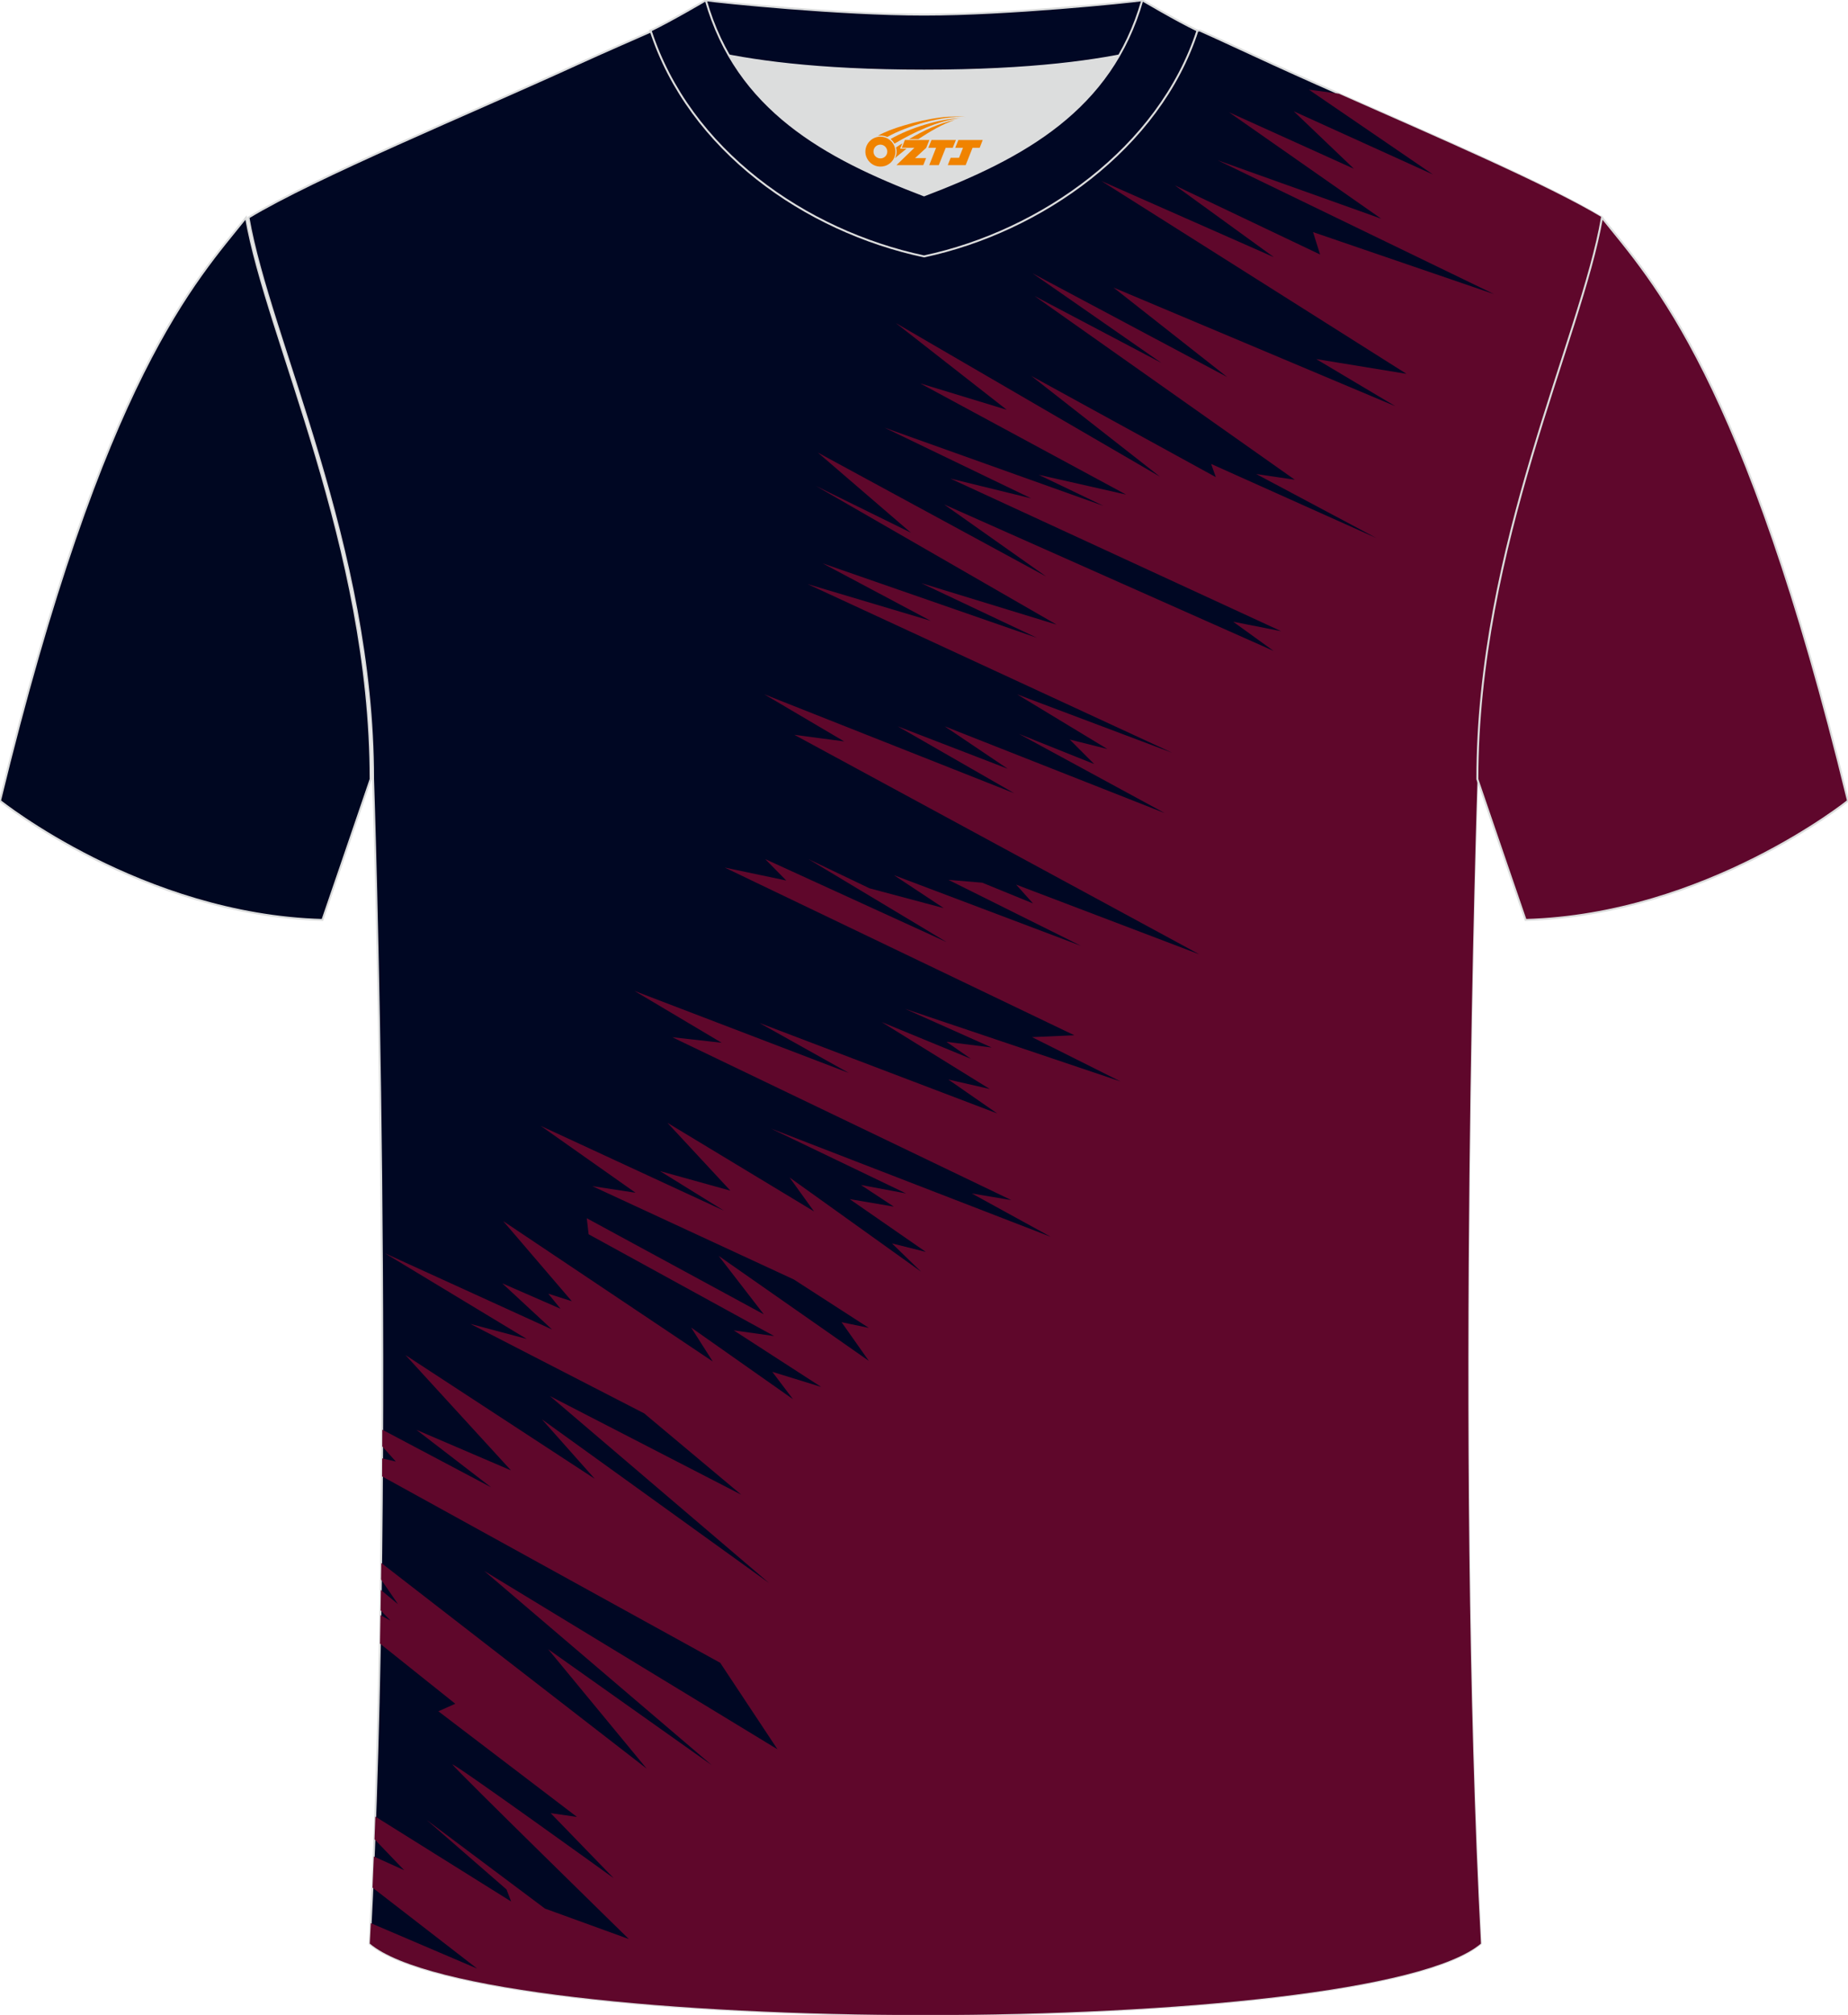
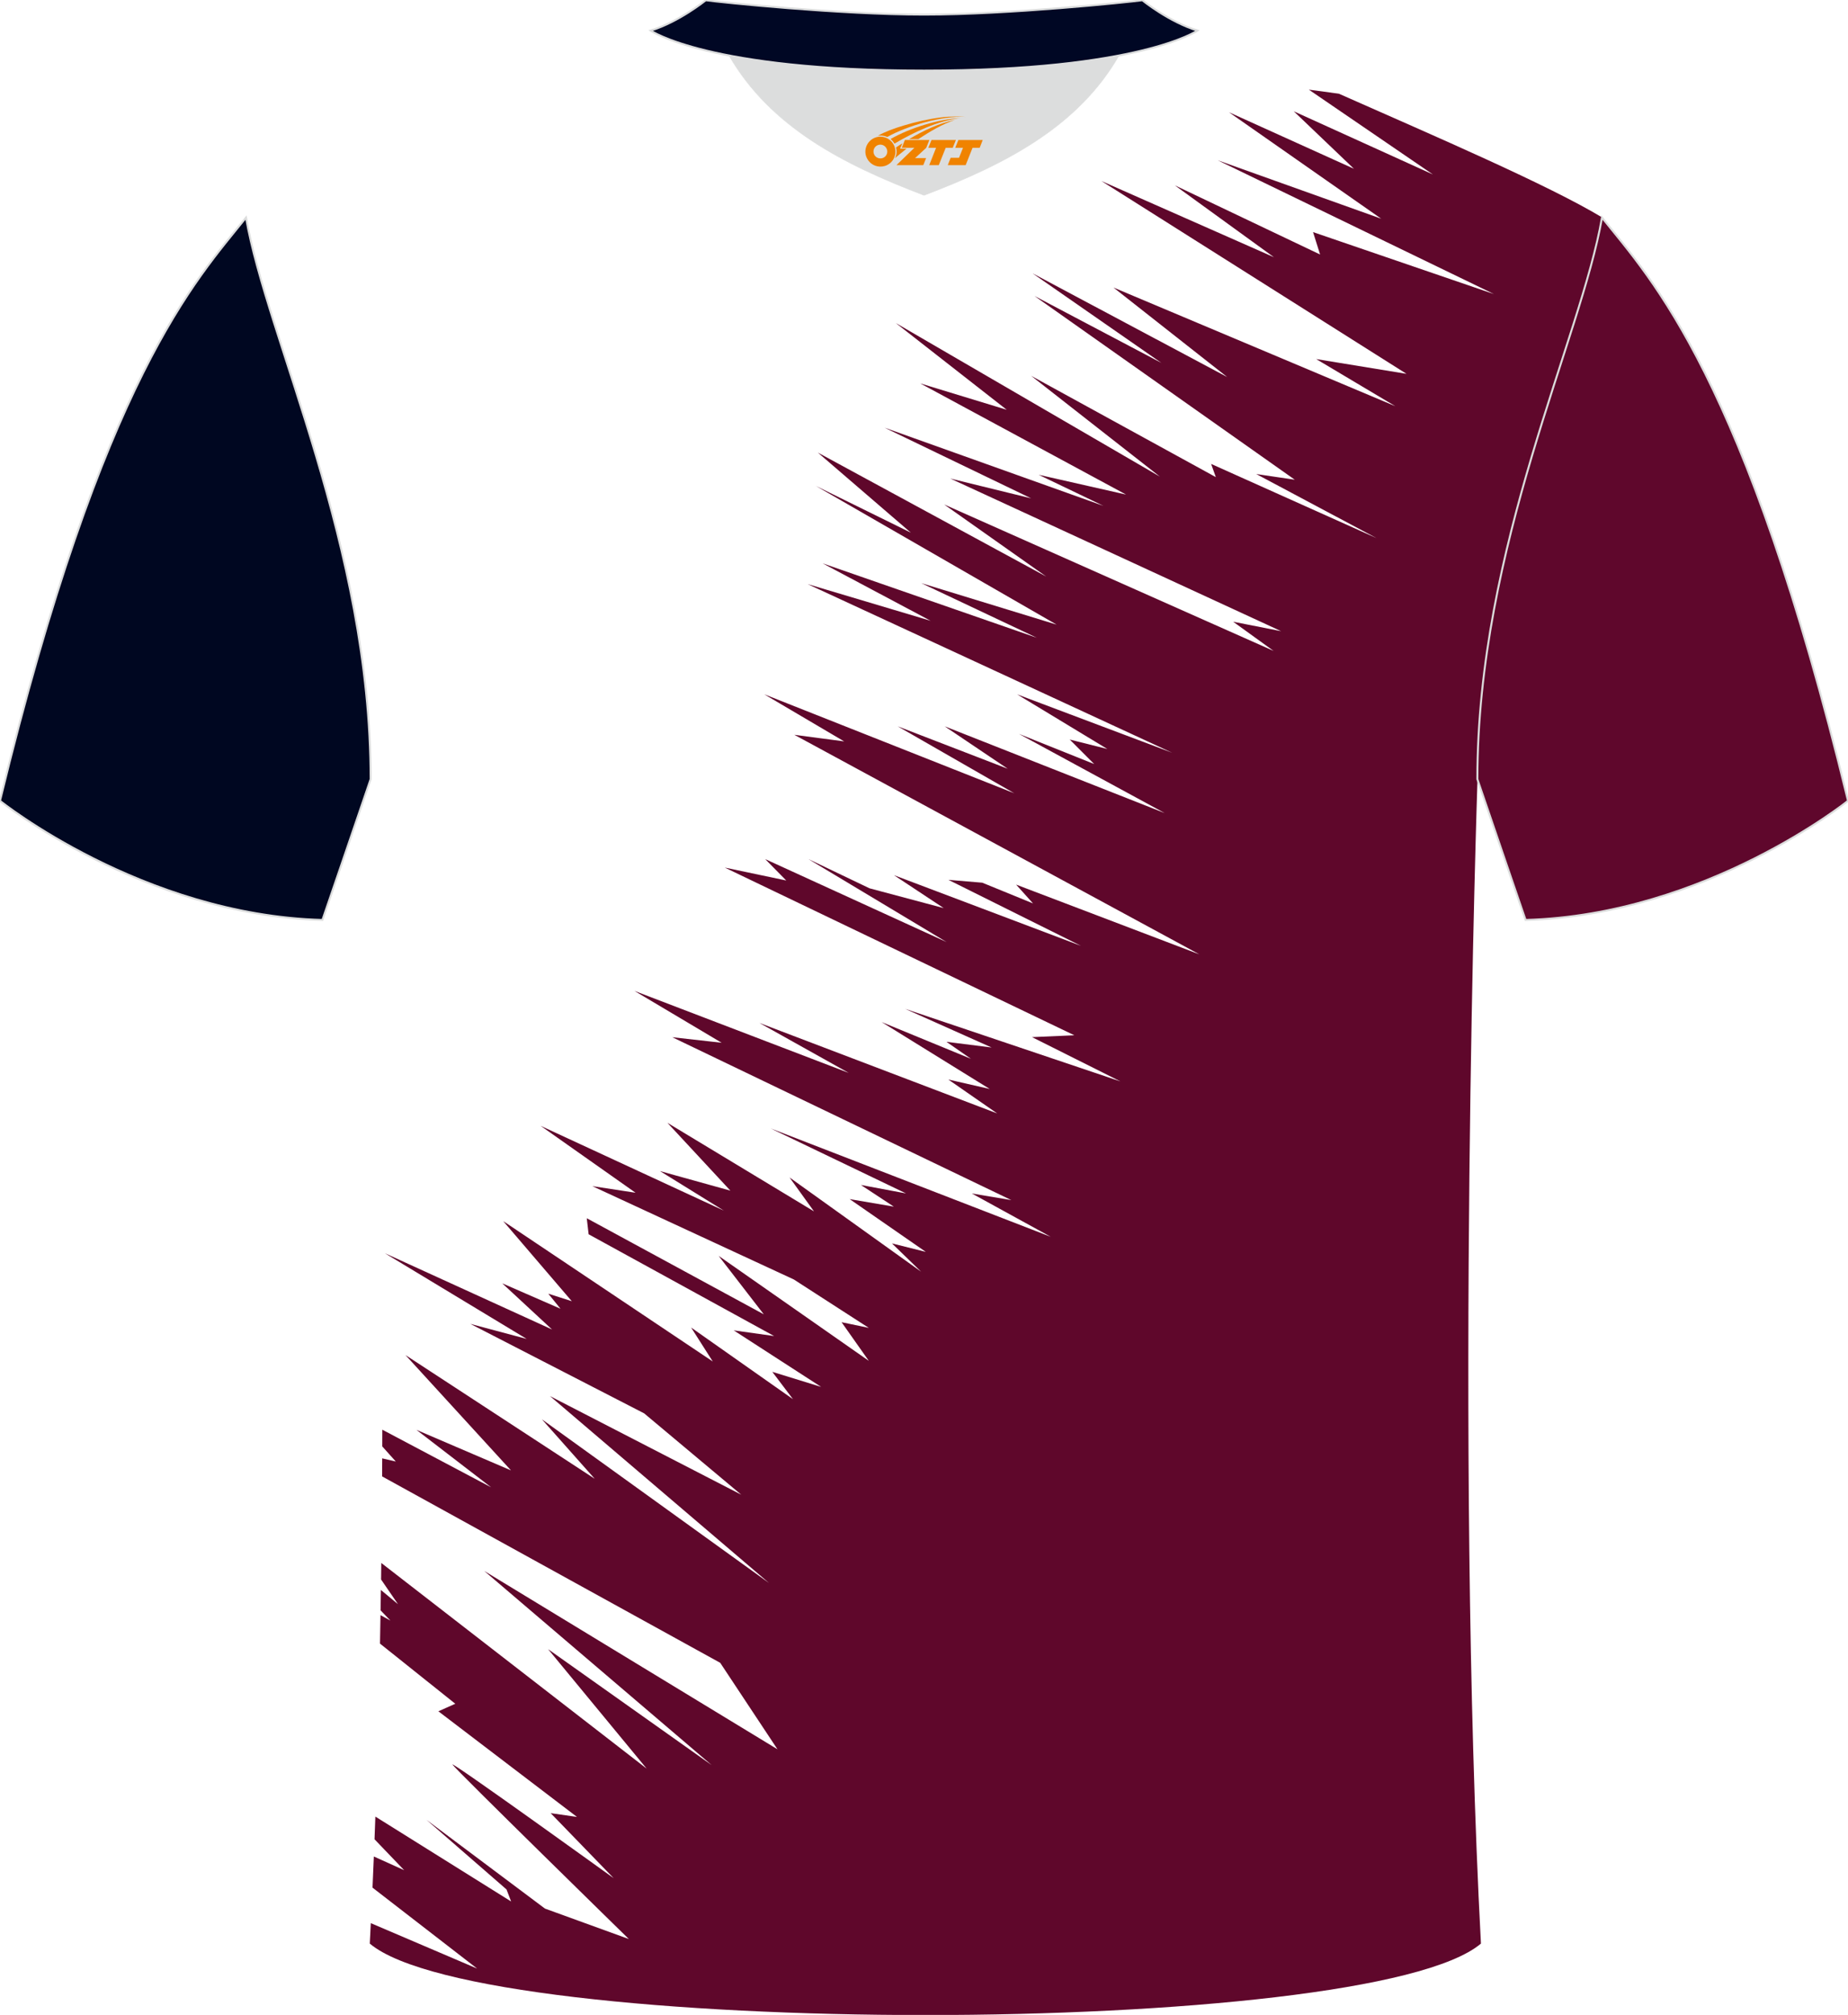
<svg xmlns="http://www.w3.org/2000/svg" version="1.1" id="图层_1" x="0px" y="0px" width="378px" height="412px" viewBox="0 0 378 412" enable-background="new 0 0 378 412" xml:space="preserve">
-   <path fill-rule="evenodd" clip-rule="evenodd" fill="#000723" stroke="#DCDDDD" stroke-width="0.4" stroke-miterlimit="22.926" d="  M75.61,397.44c5.36-101.19,0.7-238.14,0.7-238.14c0-47.71-21.23-90.1-25.49-114.82c13.62-8.25,45.26-21.29,67.11-31.29  c5.55-2.53,11.68-5.19,15.65-6.94c17.51-0.32,25.33,1.25,55.52,1.25h0.31c30.19,0,38.51-1.57,56.02-1.25  c3.98,1.76,9.6,4.42,15.14,6.94c21.86,10,53.49,23.04,67.11,31.29c-4.27,24.72-25.49,67.11-25.49,114.82c0,0-4.66,136.93,0.7,238.14  C279.84,416.92,98.67,416.92,75.61,397.44z" />
  <path fill-rule="evenodd" clip-rule="evenodd" fill="#5F072B" d="M273.86,19.16l-6.14-0.83l25.37,17.34l-28.45-12.91l12.3,11.75  l-25.56-11.56l31.14,21.77l-33.45-11.95l56.51,27.36l-37-12.67l1.44,4.58L240.31,37.9l20.26,14.69L225.3,37.02l62.39,39.42  l-18.47-3.02l16.19,9.64l-57.66-24.27l23.26,18.3L211.22,55.9l26.33,18.3L211.6,60.52l53.24,37.57l-7.88-1.16l24.6,13.1  l-33.83-15.17l0.96,2.7l-37.77-20.71l26.33,20.61l-54.01-31.4l22.68,17.73l-17.68-5.39l42.09,22.73l-17.88-4.05l13.26,6.36  l-44.78-15.99l29.98,14.45l-16.53-4.05l67.66,31.21l-9.8-1.93l8.27,5.97l-67.39-29.95L214,117.89l-46.72-25.35l19.03,16.38  l-19.43-9.56l49.24,28.36l-27.68-8.48l23.64,11.17l-43.82-15.22l22.1,11.75l-25.18-7.51l74.58,34.49l-31.71-11.94l18.45,11.17  l-7.69-1.93l5,5.01l-15.38-6.16l29.79,16.18l-44.98-17.73l12.88,8.67l-22.49-8.67l23.83,13.68l-51.13-20.23l16.34,9.63l-10.19-1.35  l82.84,44.89l-37.48-14.26l3.46,3.85l-10.38-4.24l-6.92-0.58l27.1,13.49l-38.25-14.45l10.19,6.74l-15.18-4.05l-12.49-5.97  l28.25,16.96l-37.1-16.96l4.3,4.37l-12.57-2.64l71.5,34.29l-8.65,0.38l18.07,9.05l-44.02-14.83l17.68,7.9l-9.23-1.16l5,3.47  l-18.26-7.51l22.1,13.68l-8.46-1.93l9.99,6.93l-48.63-18.5l18.26,10.21l-43.82-16.76l17.83,10.6l-10.09-1.13l69.34,33.3l-8.07-1.35  l16.14,8.86l-57.28-22.16l27.68,13.29l-9.23-1.73l6.73,4.43l-9.03-1.54l15.57,10.79l-6.92-1.73l5.96,5.78l-26.91-19.27l5,6.94  l-29.98-18.11l12.88,13.87L135,239.46l13.07,8.09l-37.48-17.34l19.41,13.68l-8.84-1.35l41.21,19.08l15.34,9.9l-5.57-1.16l5.57,7.9  L147,256.8l9.23,11.95l-36.21-19.65l0.38,3.28l37.94,20.81l-8.26-1.16l17.88,11.56l-9.99-3.08l4.23,5.59l-20.83-14.65l4.42,6.94  l-42.86-28.7l14.03,16.38l-4.81-1.54l2.5,3.08l-11.92-5.2l10.19,9.44l-34.21-15.6l29.02,17.53l-11.53-3.08l35.56,18.3l19.86,16.63  l-39.12-20.16l44.78,38.2l-46.43-33.45l10.79,12.15l-38.7-25.29l21.58,23.58l-19.34-8.29l15.28,11.75l-22.26-11.78l-0.01,3.42  l2.77,3.09l-2.78-0.65l-0.02,3.69l69.16,38.12l11.71,17.68l-59.97-36.46l46.51,39.69l-33.45-23.7l20.15,24.42l-54.28-42.05  l-0.04,3.38l3.46,5.05l-3.5-2.91l-0.06,4.17l2.01,2.09l-2.03-1.11l-0.1,5.82l15.4,12.3l-3.46,1.54l28.35,21.6l-5.38-0.77  l12.88,13.29c0,0-33.54-24.18-32.96-23.22c0.58,0.96,36.07,35.67,36.07,35.67l-17.16-6.23l-24.22-18.14l16.36,14.23l0.94,2.46  l-27.77-17.36l-0.17,4.64l6.06,6.32l-6.2-2.8c-0.09,2.14-0.18,4.26-0.27,6.37l21.4,16.55l-21.75-9.29l-0.21,4.18  c23.06,19.48,204.23,19.48,227.28,0c-5.36-101.2-0.7-238.14-0.7-238.14c0-47.71,21.22-90.1,25.49-114.82  C316.64,37.8,293.77,27.97,273.86,19.16z" />
  <path fill-rule="evenodd" clip-rule="evenodd" fill="#DCDDDD" stroke="#DCDDDD" stroke-width="0.096" stroke-miterlimit="22.926" d="  M149.11,11.34c8.45,14.65,23.38,22.31,39.9,28.6c16.54-6.3,31.47-13.95,39.9-28.62c-8.65,1.66-21.44,3.1-39.9,3.1  C170.55,14.44,157.75,13.01,149.11,11.34z" />
  <path fill-rule="evenodd" clip-rule="evenodd" fill="#000724" stroke="#DCDDDD" stroke-width="0.4" stroke-miterlimit="22.926" d="  M189.01,2.99c-17.27,0-41.76-2.53-44.64-2.94c0,0-5.53,4.47-11.29,6.2c0,0,11.78,8.19,55.93,8.19c44.15,0,55.93-8.19,55.93-8.19  c-5.76-1.72-11.29-6.2-11.29-6.2C230.76,0.45,206.28,2.99,189.01,2.99z" />
-   <path fill-rule="evenodd" clip-rule="evenodd" fill="#000724" stroke="#DCDDDD" stroke-width="0.4" stroke-miterlimit="22.926" d="  M189.01,52.43c23.95-5.09,48.13-22.15,55.93-46.18c-4.43-2.13-11.29-6.2-11.29-6.2c-6.4,22.37-24.29,32.14-44.64,39.9  c-20.32-7.74-38.25-17.55-44.64-39.9c0,0-6.86,4.06-11.29,6.2C140.99,30.65,164.67,47.26,189.01,52.43z" />
  <path fill-rule="evenodd" clip-rule="evenodd" fill="#5F072C" stroke="#DCDDDD" stroke-width="0.4" stroke-miterlimit="22.926" d="  M327.68,44.49c10.2,12.79,29.24,32.37,50.32,119.26c0,0-29.07,23.33-65.95,24.36c0,0-7.14-20.79-9.86-28.79  C302.19,111.61,323.41,69.2,327.68,44.49z" />
  <path fill-rule="evenodd" clip-rule="evenodd" fill="#000721" stroke="#DCDDDD" stroke-width="0.4" stroke-miterlimit="22.926" d="  M50.32,44.49C40.12,57.27,21.08,76.86,0,163.75c0,0,29.07,23.33,65.95,24.36c0,0,7.14-20.79,9.86-28.79  C75.81,111.61,54.59,69.2,50.32,44.49z" />
  <g id="图层_x0020_1">
    <path fill="#F08300" d="M177.19,32.03c0.416,1.136,1.472,1.984,2.752,2.032c0.144,0,0.304,0,0.448-0.016h0.016   c0.016,0,0.064,0,0.128-0.016c0.032,0,0.048-0.016,0.08-0.016c0.064-0.016,0.144-0.032,0.224-0.048c0.016,0,0.016,0,0.032,0   c0.192-0.048,0.4-0.112,0.576-0.208c0.192-0.096,0.4-0.224,0.608-0.384c0.672-0.56,1.104-1.408,1.104-2.352   c0-0.224-0.032-0.448-0.08-0.672l0,0C183.03,30.15,182.98,29.98,182.9,29.8C182.43,28.71,181.35,27.95,180.08,27.95C178.39,27.95,177.01,29.32,177.01,31.02C177.01,31.37,177.07,31.71,177.19,32.03L177.19,32.03L177.19,32.03z M181.49,31.05L181.49,31.05C181.46,31.83,180.8,32.43,180.02,32.39C179.23,32.36,178.64,31.71,178.67,30.92c0.032-0.784,0.688-1.376,1.472-1.344   C180.91,29.61,181.52,30.28,181.49,31.05L181.49,31.05z" />
    <polygon fill="#F08300" points="195.52,28.63 ,194.88,30.22 ,193.44,30.22 ,192.02,33.77 ,190.07,33.77 ,191.47,30.22 ,189.89,30.22    ,190.53,28.63" />
    <path fill="#F08300" d="M197.49,23.9c-1.008-0.096-3.024-0.144-5.056,0.112c-2.416,0.304-5.152,0.912-7.616,1.664   C182.77,26.28,180.9,27,179.55,27.77C179.75,27.74,179.94,27.72,180.13,27.72c0.48,0,0.944,0.112,1.36,0.288   C185.59,25.69,192.79,23.64,197.49,23.9L197.49,23.9L197.49,23.9z" />
    <path fill="#F08300" d="M182.96,29.37c4-2.368,8.88-4.672,13.488-5.248c-4.608,0.288-10.224,2-14.288,4.304   C182.48,28.68,182.75,29,182.96,29.37C182.96,29.37,182.96,29.37,182.96,29.37z" />
    <polygon fill="#F08300" points="201.01,28.63 ,200.39,30.22 ,198.93,30.22 ,197.52,33.77 ,197.06,33.77 ,195.55,33.77 ,193.86,33.77    ,194.45,32.27 ,196.16,32.27 ,196.98,30.22 ,195.39,30.22 ,196.03,28.63" />
    <polygon fill="#F08300" points="190.1,28.63 ,189.46,30.22 ,187.17,32.33 ,189.43,32.33 ,188.85,33.77 ,183.36,33.77 ,187.03,30.22    ,184.45,30.22 ,185.09,28.63" />
    <path fill="#F08300" d="M195.38,24.49c-3.376,0.752-6.464,2.192-9.424,3.952h1.888C190.27,26.87,192.61,25.44,195.38,24.49z    M184.58,29.31C183.95,29.69,183.89,29.74,183.28,30.15c0.064,0.256,0.112,0.544,0.112,0.816c0,0.496-0.112,0.976-0.32,1.392   c0.176-0.16,0.32-0.304,0.432-0.4c0.272-0.24,0.768-0.64,1.6-1.296l0.32-0.256H184.1l0,0L184.58,29.31L184.58,29.31L184.58,29.31z" />
  </g>
</svg>